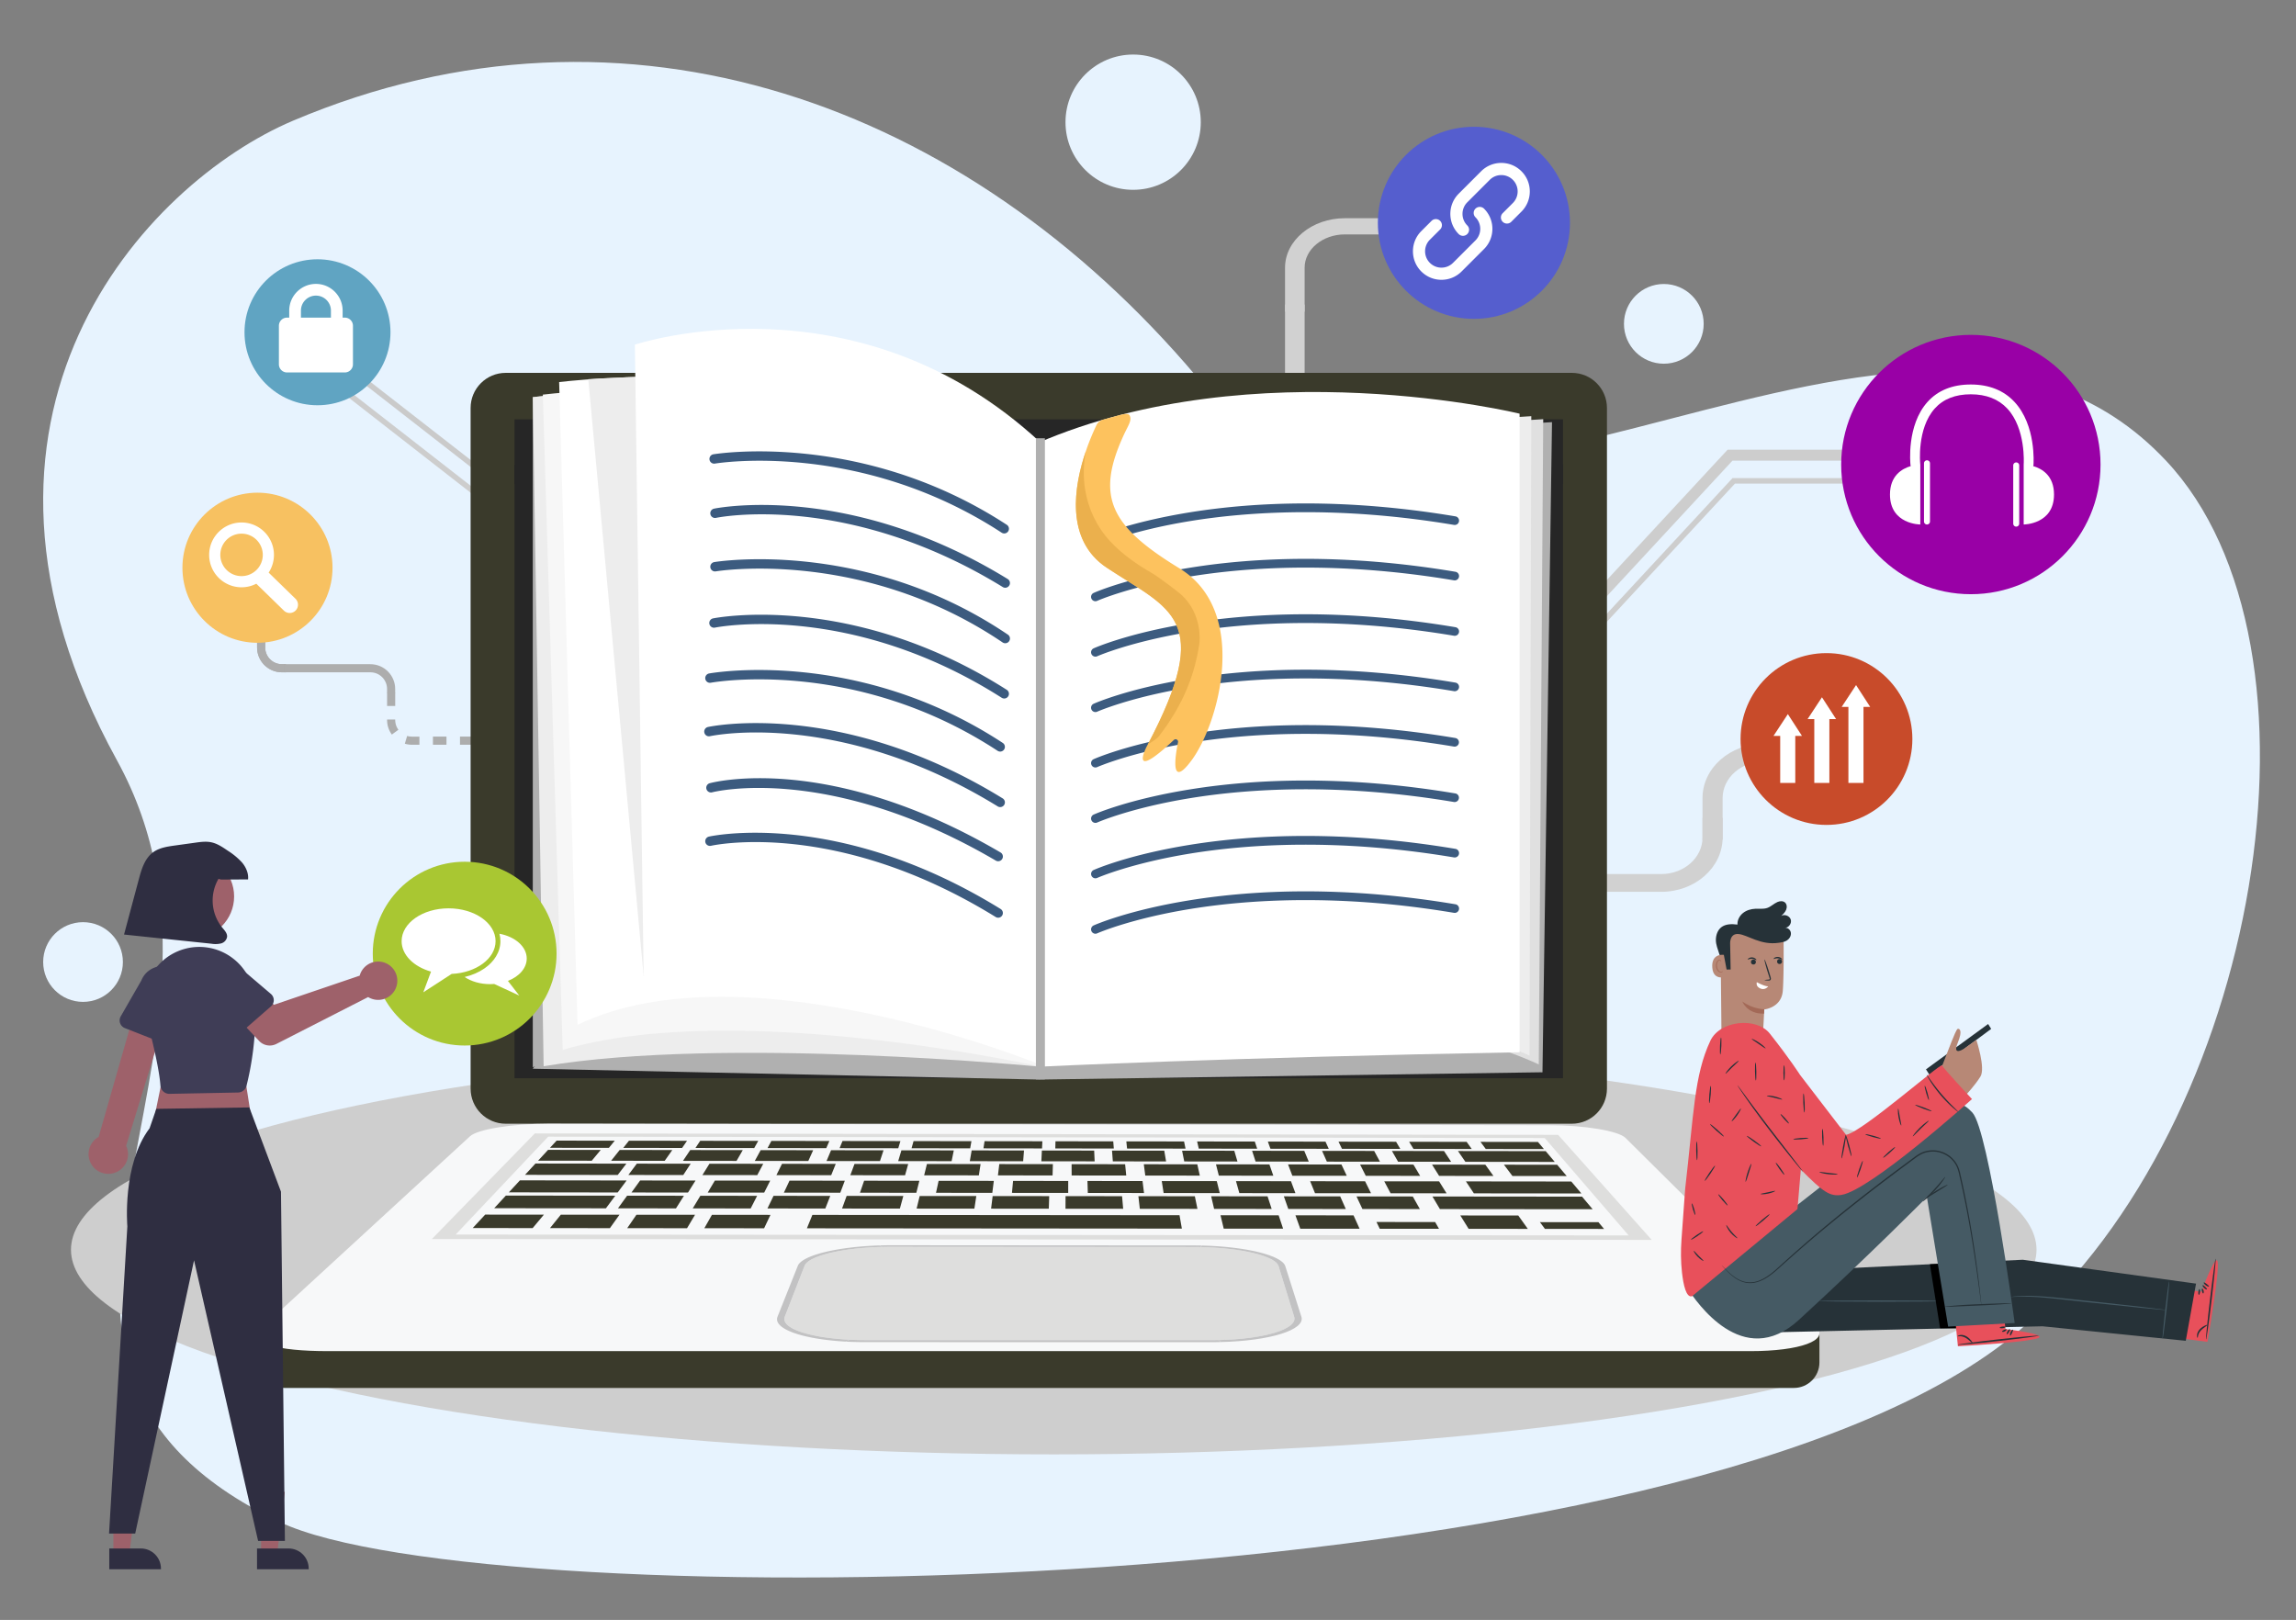
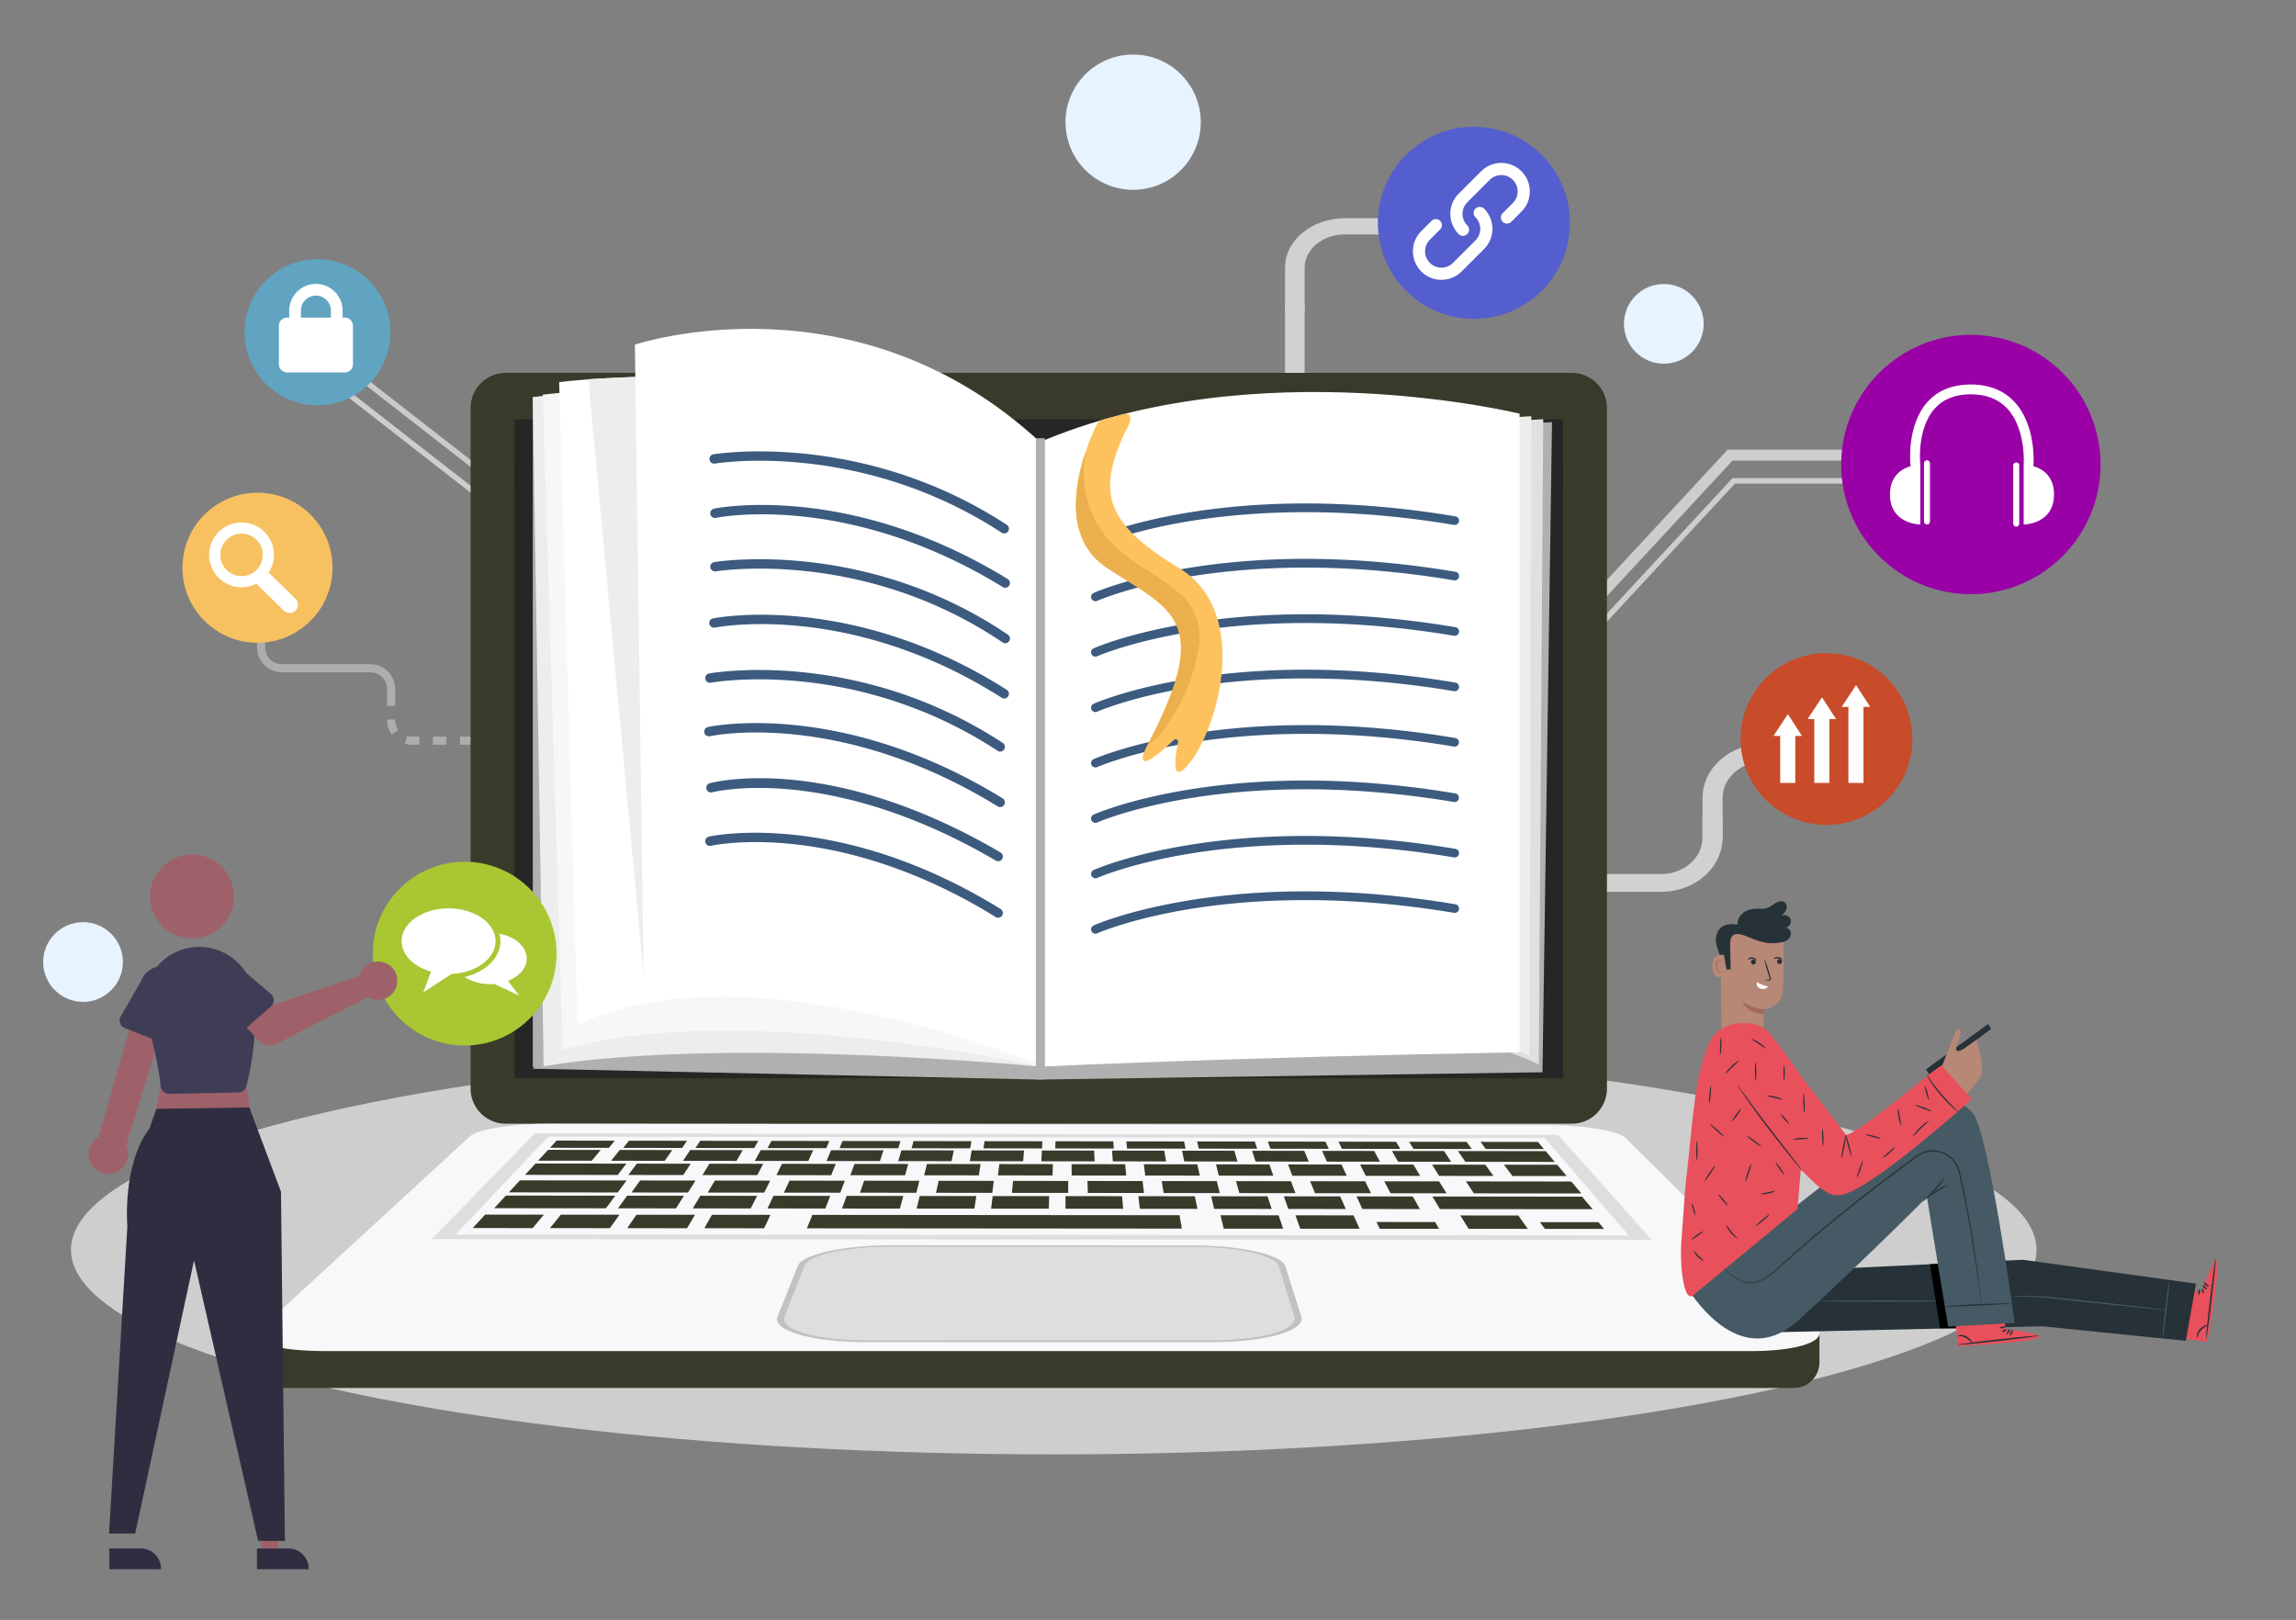
<svg xmlns="http://www.w3.org/2000/svg" xmlns:xlink="http://www.w3.org/1999/xlink" xml:space="preserve" viewBox="0 0 1188 838.222">
  <rect x="0" y="0" width="1188" height="838.222" fill="#808080" stroke="none" />
  <path fill="#D1D1D1" d="M664.907 157.584h10.136v36.304h-10.136z" />
  <path fill="#D1D1D1" d="M664.907 138.507v22.8h10.136v-22.8c0-9.494 9.348-17.218 20.837-17.218h34.534v-8.377H695.88c-17.079-.001-30.973 11.482-30.973 25.595z" />
-   <path fill="#E7F3FE" d="M151.665 62.431c172.749-73.147 348.325-8.478 467.404 132.374 119.08 140.851 368.981-97.218 501.521 43.404 90.451 95.967 49.021 342.704-75.002 449.571-168.574 145.258-796.596 149.621-900.797 99.773-178.061-85.178-1.136-242.908-84.253-394.113-98.059-178.383 14.786-298.683 91.127-331.009z" />
  <path fill="#ADADAD" d="M245.009 385.354h-6.998v-4.198h6.998v4.198zm-13.995 0h-6.997v-4.198h6.997v4.198zm-13.995 0h-3.899c-1.241 0-2.47-.177-3.651-.527l1.193-4.022a8.769 8.769 0 0 0 2.458.354h3.899v4.195zm-14.264-5.267a12.728 12.728 0 0 1-2.465-7.563v-.233h4.199v.233c0 1.845.573 3.604 1.656 5.085l-3.39 2.478zm1.734-14.794h-4.199v-6.994h4.199v6.994zM147.872 347.872h-2.022c-7.074 0-12.829-5.754-12.829-12.828v-5.598h4.199v5.598c0 4.762 3.871 8.633 8.63 8.633h2.022v4.195z" />
-   <path fill="#ADADAD" d="M147.872 347.872h-2.022c-7.074 0-12.829-5.754-12.829-12.828v-5.598h4.199v5.598c0 4.762 3.871 8.633 8.63 8.633h2.022v4.195z" />
  <path fill="#ADADAD" d="M137.22 329.878h-4.199v-2.022c0-7.074 5.755-12.829 12.829-12.829h1.4v4.198h-1.4c-4.759 0-8.63 3.872-8.63 8.63v2.023z" />
  <path fill="#ADADAD" d="M137.22 329.878h-4.199v-2.022c0-7.074 5.755-12.829 12.829-12.829h1.4v4.198h-1.4c-4.759 0-8.63 3.872-8.63 8.63v2.023z" />
  <path fill="#ADADAD" d="m154.126 317.061-8 6.166v-12.332zM204.479 358.53h-4.198v-2.021c0-4.762-3.872-8.63-8.631-8.63h-44.363v-4.198h44.363c7.074 0 12.829 5.755 12.829 12.829v2.02z" />
  <circle fill="#F7C161" cx="133.226" cy="293.77" r="38.832" />
  <path fill="#FFF" d="m152.895 309.826-13.886-13.534a16.672 16.672 0 0 0 2.74-9.173c0-9.258-7.504-16.762-16.764-16.762-9.257 0-16.761 7.504-16.761 16.762 0 9.261 7.504 16.765 16.761 16.765 2.752 0 5.339-.677 7.63-1.851l14.295 13.937a4.287 4.287 0 0 0 6.064-.078 4.29 4.29 0 0 0-.079-6.066zm-22.106-13.39a10.917 10.917 0 0 1-5.804 1.669c-6.067 0-10.984-4.916-10.984-10.985 0-6.063 4.917-10.982 10.984-10.982 6.07 0 10.987 4.919 10.987 10.982a10.96 10.96 0 0 1-2.432 6.89 11.115 11.115 0 0 1-2.751 2.426z" />
  <path fill="#CACACA" d="m308.762 292.43-173.186-134.9 1.753-2.25 173.186 134.9z" />
  <path fill="#CDCDCD" d="M305.01 302.884 139.861 174.15l1.752-2.247L306.76 300.637z" />
  <g fill="#CDCDCD">
    <path d="m805.452 336.502-4.181-3.875 92.644-99.952h100.939v5.7h-98.451z" />
    <path d="m806.308 348.835-2.09-1.937 92.22-99.5h100.316v2.852h-99.072z" />
  </g>
  <g fill="#D1D1D1">
    <path d="M880.923 423.156h10.396v10.215c0 15.488-14.245 28.09-31.761 28.09H824.34v-9.191h35.219c11.78 0 21.362-8.479 21.362-18.895l.002-10.219z" />
    <path d="M912.678 384.845h4.231v9.192h-4.231c-11.774 0-21.358 8.477-21.358 18.896v21.625h-10.396v-21.625c-.003-15.487 14.243-28.088 31.754-28.088z" />
  </g>
  <circle fill="#60A4C2" cx="164.278" cy="171.93" r="37.765" />
  <path fill="#FFF" d="M178.422 164.35h-1.136v-3.629c0-7.618-6.199-13.818-13.816-13.818-7.62 0-13.818 6.2-13.818 13.818v3.629h-1.136a4.208 4.208 0 0 0-4.206 4.206v19.959a4.209 4.209 0 0 0 4.206 4.207h29.906a4.206 4.206 0 0 0 4.204-4.207v-19.959a4.205 4.205 0 0 0-4.204-4.206zm-22.712-3.629c0-4.279 3.479-7.759 7.76-7.759 4.276 0 7.758 3.479 7.758 7.759v3.629H155.71v-3.629z" />
  <circle fill="#C84B2A" cx="945.052" cy="382.395" r="44.448" />
  <g fill="#FFF">
    <path d="m950.028 372.083-7.311-11.291-7.428 11.291h3.464v33.05h7.807v-33.05zM932.381 380.793l-7.312-11.286-7.423 11.286h3.464v24.34h7.806v-24.34zM967.672 365.774l-7.307-11.287-7.431 11.287h3.467v39.359h7.806v-39.359z" />
  </g>
  <circle fill="#E7F3FE" cx="586.309" cy="63.222" r="35" />
  <circle fill="#E7F3FE" cx="860.898" cy="167.574" r="20.625" />
  <circle fill="#E7F3FE" cx="42.964" cy="497.789" r="20.625" />
  <circle fill="#9900A6" cx="1019.765" cy="240.369" r="67.096" />
  <g fill="#FFF">
    <path d="M1052.035 241.18c.068-.201.116-.404.131-.625.058-.826 1.4-20.48-9.806-32.562-5.563-6.001-13.188-9.038-22.653-9.038-9.472 0-17.001 3.036-22.383 9.038-10.871 12.106-8.883 31.814-8.79 32.646.02.189.063.368.122.543-4.604 1.356-10.744 4.991-10.744 14.694 0 15.517 15.693 15.517 15.693 15.517v-31.028h-.027c0-.088.004-.18-.005-.271-.021-.181-1.854-18.276 7.521-28.714 4.373-4.88 10.643-7.358 18.607-7.358 7.987 0 14.354 2.489 18.923 7.396 9.697 10.443 8.499 28.583 8.479 28.763 0 .058.007.121.007.184h-.014v31.028s15.695 0 15.695-15.517c.008-9.718-6.158-13.342-10.756-14.696z" />
    <path d="M997.063 238.175c-.854 0-1.545.701-1.545 1.554v30.113c0 .861.689 1.552 1.545 1.552.859 0 1.559-.69 1.559-1.552v-30.113a1.565 1.565 0 0 0-1.559-1.554zM1043.241 239.278c-.856 0-1.552.69-1.552 1.546v30.113c0 .859.69 1.556 1.552 1.556.854 0 1.548-.697 1.548-1.556v-30.113c0-.856-.688-1.546-1.548-1.546z" />
  </g>
  <g>
    <ellipse fill="#CECECE" cx="545.233" cy="646.67" rx="508.505" ry="105.882" />
    <path fill="#FFF" d="M662.731 218.708H820.57v3.255H662.731z" />
    <path fill="#CDEBF1" d="M724.365 283.926h-.002c-.059-1.226-.355-2.07-1.819-2.07h-17.976c-2.063 0-1.812 1.667-1.812 3.729v14.085c-1.543-.241-3.342.058-5.024.955-3.365 1.79-5.013 5.279-3.676 7.794 1.343 2.514 5.151 3.102 8.52 1.313 2.477-1.318 4.014-3.558 4.125-5.646h.004v-.044a4.294 4.294 0 0 0 0-.278v-9.758h13.717v5.663c-1.545-.243-3.347.055-5.037.955-3.362 1.79-5.008 5.279-3.67 7.794 1.337 2.514 5.15 3.102 8.52 1.313 2.474-1.313 4.012-3.553 4.124-5.646h.012v-18.502c0-.569.018-1.107 0-1.59l-.006-.067zm-3.943 7.631h-13.717v-2.239h13.717v2.239z" />
    <path fill="#3A3A2B" d="M831.473 563.289c0 10.035-8.135 18.17-18.169 18.17H261.671c-10.035 0-18.169-8.135-18.169-18.17V211.102c0-10.035 8.134-18.169 18.169-18.169h551.632c10.034 0 18.169 8.134 18.169 18.169l.001 352.187zM922.243 691.779H133.996v13.197c0 7.289 5.909 13.199 13.199 13.199h781.014c7.289 0 13.199-5.91 13.199-13.199v-14.762l-19.165 1.565z" />
    <path fill="#F7F8F9" d="M939.784 686.724c6.809 6.754-8.332 12.404-34.056 12.404h-735.99c-26.211 0-42.487-3.982-33.846-12.529L243.2 587.951c3.97-3.648 22.036-6.52 40.431-6.49l517.991.756c18.154.025 35.765 2.926 39.428 6.564l98.734 97.943z" />
    <path fill="#DEDEDD" d="m854.646 641.578-631.196-.453 53.288-54.65 529.477.74 48.431 54.363zm-618.868-2.786 606.906.453-43.403-50.385-515.635-.709-47.868 50.641z" />
    <path fill="#3A3A2B" d="m315.051 593.951-30.47-.039 3.426-3.713 30.08.041zM761.512 594.535l-30.139-.041-2.264-3.698 29.757.039zM724.54 594.486l-30.167-.039-1.795-3.701 29.785.041zM687.535 594.437l-30.195-.041-1.325-3.699 29.813.041zM650.495 594.388l-30.224-.039-.853-3.703 29.839.041zM613.421 594.341l-30.251-.041-.383-3.703 29.867.041zM576.311 594.292l-30.276-.041.089-3.703 29.892.039zM539.168 594.244l-30.304-.039.563-3.707 29.918.041zM501.992 594.195l-30.333-.039 1.037-3.707 29.946.041zM464.78 594.146l-30.36-.039 1.512-3.709 29.973.041zM427.535 594.097l-30.389-.039 1.988-3.709 30.001.041zM390.252 594.048l-30.413-.039 2.464-3.709 30.025.039zM352.938 594l-30.442-.04 2.942-3.71 30.051.041zM798.879 594.582l-30.109-.04-2.737-3.697 29.729.041zM306.184 600.609l-27.757-.033 5.156-5.586 27.234.037zM343.932 600.656l-27.734-.033 4.446-5.584 27.212.035zM381.096 600.703l-27.708-.036 3.746-5.582 27.186.036zM418.226 600.748l-27.683-.036 3.047-5.58 27.163.035zM455.318 600.792l-27.657-.033 2.35-5.58 27.138.035zM492.38 600.837l-27.631-.033 1.654-5.578 27.113.035zM529.403 600.882l-27.602-.033.96-5.576 27.085.035zM566.396 600.927l-27.577-.033.267-5.574 27.062.035zM603.355 600.974l-27.551-.033-.425-5.574 27.036.035zM640.282 601.019l-27.528-.035-1.116-5.57 27.013.035zM677.173 601.062l-27.506-.031-1.804-5.569 26.991.034zM714.029 601.109l-27.478-.033-2.492-5.569 26.964.035zM750.85 601.154l-27.454-.033-3.18-5.567 26.942.035zM804.475 601.218l-46.257-.056-3.829-5.565 45.396.061zM778.168 602.658l27.549.033 4.92 5.836-28.084-.031zM740.968 602.615l27.575.031 4.199 5.838-28.113-.031zM703.737 602.57l27.605.031 3.474 5.84-28.14-.031zM666.471 602.525l27.627.031 2.75 5.84-28.164-.029zM629.169 602.478l27.651.035 2.025 5.84-28.191-.029zM591.831 602.433l27.683.035 1.299 5.844-28.226-.033zM554.464 602.388l27.703.033.568 5.848-28.243-.033zM517.057 602.343l27.728.035-.161 5.848-28.27-.033zM479.615 602.298l27.758.035-.894 5.85-28.301-.033zM442.143 602.253l27.781.034-1.626 5.853-28.326-.033zM404.63 602.208l27.808.034-2.36 5.853-28.353-.033zM367.083 602.164l27.836.033-3.095 5.855-28.382-.031zM329.507 602.119l27.859.033-3.832 5.857-28.407-.031zM277.062 602.054l47.045.059-4.486 5.859-47.97-.055zM269.024 610.761l55.198.061-4.617 6.209-56.315-.057zM758.494 611.298l54.53.061 5.212 6.18-55.62-.057zM716.236 611.251l28.395.032 3.844 6.185-28.963-.031zM677.901 611.21l28.419.032 3.076 6.185-28.988-.029zM639.525 611.167l28.45.032 2.308 6.189-29.021-.029zM601.117 611.126l28.477.03 1.538 6.193-29.049-.031zM562.671 611.083l28.501.032.766 6.193-29.074-.029zM524.185 611.042l28.532.032-.007 6.195-29.106-.031zM485.666 611l28.558.031-.782 6.197-29.133-.029zM447.109 610.957l28.584.031-1.558 6.199-29.16-.029zM408.514 610.914l28.611.031-2.335 6.201-29.19-.027zM369.883 610.873l28.64.031-3.114 6.203-29.22-.029zM331.215 610.83l28.666.033-3.896 6.205-29.246-.029zM261.753 618.638l56.615.057-4.859 6.533-57.791-.053zM741.17 619.117l77.421.076 5.462 6.504-79.01-.074zM701.878 619.078l29.126.029 3.664 6.508-29.725-.028zM664.298 619.041l29.155.027 2.892 6.512-29.754-.028zM626.681 619.001l29.184.03 2.12 6.513-29.786-.027zM589.029 618.964l29.212.03 1.344 6.515-29.814-.029zM551.344 618.927l29.236.03.568 6.517-29.839-.027zM513.623 618.89l29.264.029-.21 6.518-29.868-.027zM475.868 618.853l29.292.027-.99 6.522-29.897-.026zM438.074 618.814l29.322.029-1.77 6.526-29.929-.028zM400.245 618.777l29.349.029-2.552 6.526-29.958-.028zM362.383 618.738l29.373.029-3.336 6.529-29.982-.027zM324.485 618.701l29.402.029-4.122 6.531-30.012-.027zM368.38 628.585l30.281.026-3.295 6.945-30.928-.023zM329.309 628.55l30.311.026-4.129 6.949-30.96-.024zM290.197 628.515l30.344.027-4.966 6.952-30.994-.026zM251.047 628.482l30.374.027-5.804 6.953-31.025-.025zM670.29 628.849l30.06.027 3.13 6.924-30.697-.025zM631.514 628.816l30.084.025 2.308 6.928-30.724-.025zM796.788 632.38l30.278.026 2.907 3.494-30.598-.025zM755.596 628.923l29.992.028 4.937 6.918-30.629-.026zM712.22 632.31l30.343.025 2.013 3.498-30.666-.025zM420.345 628.63l189.963.166 1.217 6.93-194.011-.152z" />
    <path fill="#DEDEDD" d="M669.639 681.351c2.029 6.588-16.958 12.098-42.479 12.096l-179.324-.014c-25.657-.002-44.323-5.531-41.754-12.139l10.216-26.285c2.151-5.535 22.08-9.883 44.56-9.869l157.155.105c22.379.016 41.854 4.377 43.561 9.895l8.065 26.211z" />
    <path fill="#C2C2C3" d="m406.076 681.294 10.216-26.285c2.011-5.174 19.558-9.309 40.152-9.813a21.359 21.359 0 0 0-1.433-.75c-21.665.684-40.032 5.078-42.217 10.561l-10.478 26.287c-2.492 6.252 12.666 11.646 35.211 12.91.682-.314 1.375-.631 2.081-.98-21.326-1.053-35.813-6.062-33.532-11.93z" />
    <g fill="#C2C2C3">
      <path d="m617.856 644.449-156.791-.107c-2.053 0-4.061.041-6.055.105.479.225.955.479 1.433.748 1.453-.035 2.923-.057 4.402-.055l157.156.105c1.07 0 2.119.02 3.169.039.318-.283.625-.545.913-.783-1.393-.033-2.802-.05-4.227-.052zM627.154 693.447l-179.324-.014c-2.831 0-5.564-.08-8.217-.211-.706.35-1.399.672-2.081.98 3.207.18 6.56.27 10.016.27l179.804.016a154.22 154.22 0 0 0 4.384-.064c-.474-.346-.902-.686-1.354-1.02-1.072.017-2.136.043-3.228.043z" />
      <path d="M622.088 644.501c-.287.24-.594.5-.913.783 21.001.395 38.771 4.598 40.388 9.854l8.076 26.209c1.941 6.305-15.367 11.605-39.26 12.055.451.344.884.684 1.354 1.023 25.465-.604 43.776-6.332 41.636-13.078l-8.334-26.207c-1.789-5.611-20.633-10.119-42.947-10.639z" />
    </g>
    <g fill="#262626">
      <path d="M266.239 240.461v317.456h542.495V240.461z" />
      <path d="M808.734 216.968H266.239v33.587h542.495z" />
    </g>
    <g>
      <path fill="#E8505B" d="m1139.122 668.33-13.382-1.588-3.135 25.051 19.556 2.527.294-1.539c1.247-6.865 5.863-34.99 5.041-39.785-.919-5.35-8.374 15.334-8.374 15.334z" />
      <ellipse transform="scale(-1) rotate(6.748 11401.456 -19403.204)" fill="#263238" cx="1143.9" cy="672.164" rx=".432" ry="21.088" />
      <path fill="#263238" d="M1141.906 667.156c-.137.191-.835-.074-1.471-.697-.641-.619-.918-1.314-.729-1.453.193-.145.746.271 1.333.836.583.574 1.01 1.12.867 1.314zM1142.979 665.662c-.106.207-.898-.002-1.681-.596s-1.194-1.299-1.021-1.463c.174-.166.82.23 1.546.775.715.549 1.272 1.073 1.156 1.284zM1142.181 685.521c.063.107-.338.441-.997.92-.648.48-1.565 1.107-2.373 1.969-.795.855-1.259 1.828-1.437 2.566-.187.742-.142 1.248-.271 1.273-.104.033-.383-.469-.332-1.361.03-.883.485-2.084 1.4-3.064.91-.975 1.949-1.553 2.694-1.908.761-.352 1.257-.495 1.316-.395zM1139.398 666.781c.216-.096.642.398.807 1.143.168.744-.008 1.369-.242 1.375-.241.008-.452-.533-.601-1.188-.143-.654-.183-1.233.036-1.33zM1138.061 667.021c.238.008.359.699.271 1.547-.089.846-.354 1.498-.587 1.453-.234-.043-.355-.734-.271-1.545.085-.809.348-1.461.587-1.455zM1130.965 693.787l-74.094-7.512-153.621 3.435 40.846-32.937 102.536-4.926 89.645 12.354z" />
      <path fill="#455A64" d="M1005.736 673.216c0 .193-14.422.35-32.206.35-17.792 0-32.209-.156-32.209-.35 0-.191 14.417-.348 32.209-.348 17.784.001 32.206.155 32.206.348z" />
      <path d="m998.566 654.156 5.276 33.136h10.099l-7.688-33.503z" />
      <path fill="#E8505B" d="m1037.68 687.728-1.498-13.393-25.104 2.646 1.984 19.609 1.563-.063c6.968-.348 35.406-2.25 39.889-4.145 5.003-2.101-16.834-4.654-16.834-4.654z" />
      <ellipse transform="rotate(-96.384 1033.981 693.487)" fill="#263238" cx="1033.999" cy="693.484" rx=".43" ry="21.087" />
      <path fill="#263238" d="M1038.428 690.412c-.218-.09-.118-.83.344-1.59.459-.762 1.071-1.193 1.25-1.041.188.154-.09.787-.512 1.488-.427.697-.861 1.236-1.082 1.143zM1040.128 691.115c-.229-.061-.204-.879.196-1.771.396-.893.994-1.457 1.188-1.328.203.131-.028.855-.396 1.689-.375.816-.758 1.476-.988 1.41zM1020.605 694.857c-.096.08-.512-.229-1.122-.762-.617-.525-1.438-1.275-2.456-1.865-1.02-.578-2.067-.807-2.827-.811-.769-.016-1.247.145-1.308.023-.053-.098.372-.48 1.256-.643.863-.166 2.142.004 3.306.672 1.155.664 1.953 1.555 2.471 2.191.514.664.766 1.115.68 1.195zM1038.222 687.886c.146.188-.236.715-.928 1.045-.686.33-1.336.305-1.395.076-.063-.232.417-.561 1.02-.855.604-.289 1.159-.461 1.303-.266zM1037.683 686.636c.054.232-.598.51-1.438.615-.846.107-1.539-.002-1.551-.24-.016-.238.636-.514 1.438-.615.809-.102 1.504.006 1.551.24z" />
      <g>
        <path fill="#B78876" d="m890.727 534.833 21.428-.387c.281-2.48.697-12.121.697-12.121s8.956-.832 9.612-9.693c.657-8.859.376-29.32.376-29.32a30.886 30.886 0 0 0-31.21 1.982l-1.377.932.474 48.607z" />
        <circle fill="#263238" cx="920.783" cy="497.527" r="1.291" />
        <path fill="#263238" d="M922.133 496.537c-.146.145-.978-.578-2.198-.662-1.221-.098-2.146.496-2.271.332-.063-.074.094-.344.5-.613.396-.27 1.064-.51 1.827-.453.76.064 1.387.396 1.74.727.36.315.473.604.402.669z" />
        <circle fill="#263238" cx="907.253" cy="497.79" r="1.29" />
        <path fill="#263238" d="M908.8 496.792c-.146.145-.978-.578-2.198-.66-1.22-.1-2.146.496-2.271.33-.063-.072.094-.342.499-.611.396-.27 1.064-.512 1.827-.455.761.057 1.388.395 1.741.719.359.326.474.613.402.677zM913.076 507.171c-.003-.096.763-.201 2.001-.297.321-.016.577-.07.606-.242.069-.188-.029-.537-.173-.93-.265-.826-.527-1.662-.813-2.539-1.116-3.619-1.872-6.598-1.688-6.654.188-.057 1.236 2.83 2.354 6.447l.761 2.559c.096.377.29.82.093 1.338a.836.836 0 0 1-.582.479c-.216.051-.396.039-.55.037-1.237-.034-2.006-.1-2.009-.198z" />
        <g>
          <path fill="#FFF" d="M909.024 508.277c-1.229-.838 3.389 2.076 5.883 2.109 0 0-1.567 2.189-4.065 1.098-2.595-1.135-1.818-3.207-1.818-3.207z" />
        </g>
        <g>
          <path fill="#A36957" d="M912.875 522.199s-5.634.109-11.358-3.998c0 0 2.344 6.551 11.237 6.297l.121-2.299z" />
        </g>
      </g>
      <g>
        <path fill="#263238" d="M923.483 480.123c2.029-.059 3.679-2.332 3.098-4.281-.579-1.949-3.198-2.953-4.935-1.893.991-.943 2.02-1.928 2.545-3.193.521-1.268.414-2.906-.633-3.795-1.022-.877-2.596-.76-3.838-.23-1.885.813-3.369 2.396-5.305 3.068-1.957.682-4.099.338-6.168.43-2.288.105-4.6.775-6.384 2.207-1.787 1.439-2.984 3.688-2.855 5.975-2.893-.359-6.103-.402-8.389 1.395-1.931 1.523-2.783 4.105-2.79 6.564-.006 2.457 1.012 4.791 1.732 7.141v-.01c.431 1.371.885 1.852.885 1.852l1.078 6.359 3.947-.076-.258-13.244s-.396-5.57 4.403-5.088c4.799.488 11.323 5.902 20.672 4.537 1.514-.221 3.09-.391 4.356-1.25 1.266-.854 2.176-2.354 1.999-3.879-.164-1.523-1.655-2.867-3.16-2.589z" />
      </g>
      <g>
        <path fill="#B78876" d="M891.956 494.093c-.193-.072-6.58-.902-5.979 6.641.604 7.541 8.021 4.438 8.021 4.221-.006-.219-2.042-10.862-2.042-10.862z" />
        <path fill="#A36957" d="M891.475 502.492c-.03-.021-.124.102-.338.223a1.358 1.358 0 0 1-.979.105c-.821-.23-1.594-1.441-1.737-2.805a4.343 4.343 0 0 1 .217-1.904c.188-.57.517-.982.907-1.094a.676.676 0 0 1 .804.305c.119.197.082.354.124.361.022.021.151-.139.065-.439a.849.849 0 0 0-.334-.449c-.193-.133-.465-.188-.742-.133-.579.086-1.06.662-1.279 1.271a4.54 4.54 0 0 0-.286 2.146c.174 1.516 1.063 2.875 2.181 3.104.541.096.972-.1 1.187-.297.21-.211.237-.383.21-.394z" />
      </g>
      <g>
        <path fill="#455A64" d="M873.384 667.035c4.021 5.975 28.327 42.57 57.354 15.965 36.986-33.914 66.282-63.594 66.282-63.594l10.984 67.035 34.444-1.863s-13.416-99.816-21.904-108.893c-9.468-10.123-18.193-9.27-92.609 49.447l-54.551 41.903z" />
      </g>
      <g>
        <path fill="#263238" d="m996.543 553.322 32.152-23.461 1.584 2.521-31.945 23.748z" />
        <path fill="#B78876" d="M1004.488 552.599s4.313-11.225 5.285-13.615c.972-2.393 2.608-6.559 3.227-6.641.614-.084 2.861.268-.074 7.408-2.935 7.141 3.479 2.775 3.479 2.775l6.188-4.439s4.897 14.619 2.108 19.021c-3.011 4.752-7.336 9.299-7.336 9.299l-12.877-13.808z" />
        <path fill="#E8505B" d="M1004.85 551.302c-.636-1.467-41.527 34.658-49.671 35.885L931.33 556.13s-4.955-7.854-15.582-21.301c-6.859-8.689-25.789-6.877-30.768 3.697-8.451 17.963-8.55 37.938-13.057 76.801l-1.898 26.221c-.406 5.59-.359 11.211.255 16.781.718 6.518 2.191 13.313 5.219 12.395l54.543-45.09 1.749-20.477c11.471 11.627 15.034 14.059 21.004 13.133 15.017-2.326 67.547-49.578 67.547-49.578s-14.858-15.945-15.492-17.41z" />
        <path fill="#263238" d="M1013.27 575.335c-.058.066-1.209-.771-2.934-2.295-1.723-1.521-3.995-3.754-6.273-6.428-2.272-2.686-4.116-5.277-5.347-7.23-1.229-1.938-1.873-3.215-1.797-3.26.09-.055.88 1.123 2.204 2.984s3.211 4.393 5.469 7.047a104.401 104.401 0 0 0 6.081 6.52c1.627 1.614 2.663 2.582 2.597 2.662z" />
        <ellipse transform="rotate(10.347 954.099 593.477)" fill="#263238" cx="953.964" cy="593.38" rx=".348" ry="6.251" />
        <ellipse transform="rotate(-15.17 956.486 592.859)" fill="#263238" cx="956.527" cy="592.885" rx=".347" ry="5.628" />
        <path fill="#263238" d="M899.016 561.593c.039-.025.525.588 1.374 1.725a9235.31 9235.31 0 0 1 3.567 4.828c3.008 4.08 7.195 9.691 11.889 15.838 4.689 6.078 8.936 11.58 12.101 15.686 1.48 1.941 2.715 3.547 3.646 4.768.854 1.145 1.311 1.775 1.271 1.814-.036.031-.563-.555-1.479-1.637a261.261 261.261 0 0 1-3.825-4.639 711.143 711.143 0 0 1-12.262-15.563c-4.698-6.148-8.828-11.814-11.735-15.979-1.45-2.07-2.606-3.77-3.39-4.959-.785-1.186-1.198-1.854-1.157-1.882z" />
        <ellipse transform="rotate(-48.178 888.465 584.846)" fill="#263238" cx="888.4" cy="584.824" rx=".349" ry="4.842" />
        <ellipse transform="scale(-1) rotate(34.002 1985.426 -2893.577)" fill="#263238" cx="884.67" cy="607.021" rx=".349" ry="4.785" />
        <ellipse transform="rotate(-39.995 891.433 620.924)" fill="#263238" cx="891.525" cy="620.926" rx=".348" ry="3.792" />
        <ellipse transform="scale(-1) rotate(55.817 1206.878 -1657.86)" fill="#263238" cx="878.05" cy="639.208" rx=".346" ry="3.851" />
        <path fill="#263238" d="M899.004 640.701c-.095.154-1.913-.895-3.559-2.848-1.659-1.945-2.396-3.91-2.229-3.979.188-.092 1.164 1.664 2.757 3.527 1.581 1.878 3.151 3.134 3.031 3.3z" />
        <ellipse transform="scale(-1) rotate(49.599 1366.407 -1973.797)" fill="#263238" cx="911.966" cy="631.337" rx=".349" ry="4.789" />
        <path fill="#263238" d="M881.457 652.433c-.099.154-1.588-.654-3.03-2.143-1.45-1.48-2.226-2.982-2.064-3.08.168-.109 1.172 1.176 2.563 2.596 1.384 1.428 2.645 2.461 2.531 2.627zM918.547 616.222c.069.172-1.534.943-3.664 1.396-2.13.463-3.908.416-3.917.229-.014-.197 1.698-.459 3.771-.908 2.074-.441 3.742-.902 3.81-.717zM906.193 602.162c.183.072-.493 2.172-1.313 4.756-.708 2.229-1.293 4.102-1.562 4.537l-.148-.037c.043-.078.078-.111.104-.107.021.016.042.063.047.146l-.149-.037c-.034-.51.331-2.457 1.047-4.709.826-2.616 1.801-4.62 1.974-4.549z" />
        <ellipse transform="rotate(-54.191 907.534 590.472)" fill="#263238" cx="907.561" cy="590.491" rx=".348" ry="4.631" />
        <path fill="#263238" d="M900.784 573.585c.163.094-.646 1.766-1.979 3.611-1.334 1.848-2.669 3.135-2.81 3.01-.149-.129.933-1.6 2.246-3.418 1.316-1.816 2.374-3.304 2.543-3.203z" />
        <ellipse transform="rotate(4.656 884.78 566.502)" fill="#263238" cx="884.793" cy="566.348" rx=".348" ry="4.52" />
        <ellipse transform="rotate(-.963 876.98 594.849)" fill="#263238" cx="877.984" cy="595.517" rx=".349" ry="4.878" />
        <ellipse transform="rotate(-16.054 876.245 625.609)" fill="#263238" cx="876.261" cy="625.679" rx=".346" ry="3.117" />
        <path fill="#263238" d="M899.722 548.873c.117.162-1.543 1.549-3.438 3.404-1.906 1.85-3.334 3.473-3.493 3.35-.146-.107 1.063-1.959 3.007-3.848 1.936-1.897 3.818-3.057 3.924-2.906z" />
        <ellipse transform="rotate(2.431 890.76 541.282)" fill="#263238" cx="890.315" cy="541.268" rx=".347" ry="4.415" />
        <path fill="#263238" d="M913.587 542.5c-.13.15-1.71-1.016-3.706-2.373-1.99-1.361-3.653-2.406-3.561-2.582.084-.166 1.925.621 3.953 2.008 2.033 1.38 3.438 2.808 3.314 2.947z" />
        <ellipse transform="rotate(-1.146 906.339 553.638)" fill="#263238" cx="908.402" cy="554.497" rx=".348" ry="4.685" />
        <path fill="#263238" d="M922.216 568.941c-.072.184-1.84-.361-4.046-.887-2.205-.533-4.027-.846-4.009-1.045.013-.186 1.909-.178 4.17.369 2.263.538 3.957 1.393 3.885 1.563z" />
        <ellipse fill="#263238" cx="923.134" cy="555.122" rx=".352" ry="3.938" />
        <ellipse transform="rotate(-2.56 934.106 570.736)" fill="#263238" cx="933.416" cy="570.699" rx=".347" ry="4.976" />
        <ellipse transform="rotate(-41.591 923.537 578.882)" fill="#263238" cx="923.465" cy="578.856" rx=".349" ry="3.253" />
        <ellipse transform="scale(-1) rotate(85.676 635.455 -1004.877)" fill="#263238" cx="931.795" cy="589.252" rx=".35" ry="3.947" />
        <ellipse transform="rotate(-2.247 942.801 588.295)" fill="#263238" cx="943.153" cy="588.505" rx=".349" ry="4.408" />
-         <path fill="#263238" d="M950.912 607.568c.002.188-2.188.338-4.854.031-2.672-.297-4.768-.928-4.725-1.109.042-.193 2.172.127 4.803.42 2.63.298 4.778.461 4.776.658z" />
        <ellipse transform="scale(-1) rotate(18.995 3616.48 -5752.453)" fill="#263238" cx="962.41" cy="605.06" rx=".348" ry="4.565" />
        <ellipse transform="rotate(-74.603 969.197 588.006)" fill="#263238" cx="969.175" cy="587.999" rx=".349" ry="4.186" />
        <ellipse transform="scale(-1) rotate(48.466 1324.936 -2171.667)" fill="#263238" cx="977.543" cy="596.393" rx=".348" ry="4.181" />
        <path fill="#263238" d="M983.74 582.429c-.175.061-.957-1.828-1.396-4.293-.447-2.467-.372-4.506-.187-4.512.198-.01.434 1.975.872 4.387.43 2.414.901 4.356.711 4.418zM998.041 579.892c.122.158-1.862 1.854-4.152 4.092-2.299 2.232-4.04 4.176-4.191 4.049-.146-.113 1.377-2.277 3.711-4.547 2.32-2.276 4.523-3.744 4.632-3.594z" />
        <ellipse transform="rotate(-69.218 995.267 573.279)" fill="#263238" cx="995.191" cy="573.259" rx=".351" ry="4.597" />
        <ellipse transform="rotate(-15.93 996.745 565.542)" fill="#263238" cx="996.979" cy="565.568" rx=".349" ry="3.863" />
        <ellipse transform="rotate(-35.34 921.138 604.737)" fill="#263238" cx="921.054" cy="604.699" rx=".348" ry="3.853" />
      </g>
      <g>
        <path fill="#263238" d="M1025.169 675.123c-.012.002-.048-.191-.104-.57-.058-.41-.135-.969-.23-1.682-.198-1.518-.485-3.691-.854-6.477-.755-5.619-1.845-13.756-3.462-23.764-1.622-10.004-3.765-21.891-6.815-34.936-.342-1.66-.836-3.23-1.604-4.73a14.29 14.29 0 0 0-3.204-3.9c-2.642-2.162-6.17-3.438-9.729-3.148-1.771.115-3.553.551-5.155 1.395-1.604.807-3.063 1.99-4.592 3.104-3.021 2.246-6.09 4.521-9.192 6.834-12.378 9.287-23.971 18.395-34.307 26.932-10.362 8.516-19.369 16.533-26.928 23.314-3.825 3.289-7.902 5.924-12.037 6.346-2.036.262-3.965-.094-5.604-.674-1.644-.605-3.007-1.453-4.157-2.289-2.288-1.707-3.788-3.344-4.813-4.426-.482-.535-.86-.953-1.139-1.268-.25-.283-.375-.438-.365-.443.008-.014.146.127.418.396l1.188 1.213c1.06 1.053 2.588 2.65 4.875 4.307 1.148.811 2.501 1.629 4.11 2.191 1.604.553 3.479.873 5.446.605 4-.441 7.979-3.039 11.763-6.332 7.494-6.814 16.495-14.896 26.839-23.439 10.321-8.564 21.912-17.693 34.299-26.986a4421.39 4421.39 0 0 1 9.198-6.834c1.521-1.105 2.979-2.303 4.695-3.158 1.684-.889 3.56-1.35 5.417-1.463 3.739-.287 7.437 1.045 10.203 3.314a15.475 15.475 0 0 1 3.353 4.107c.799 1.557 1.321 3.258 1.649 4.885 3.021 13.076 5.119 24.982 6.682 35.006a652.754 652.754 0 0 1 3.245 23.814c.313 2.791.556 4.971.724 6.482.07.727.126 1.279.166 1.691.022.385.033.581.021.583z" />
      </g>
      <g>
        <path fill="#263238" d="M1040.787 674.376c.002.049-.479.121-1.344.213-.866.092-2.124.195-3.682.303-3.104.221-7.4.441-12.146.646-4.654.201-8.861.381-12.151.52-1.432.057-2.658.102-3.685.141-.871.02-1.354.01-1.357-.037-.004-.049.478-.129 1.338-.234a98.902 98.902 0 0 1 3.673-.354c3.105-.262 7.402-.521 12.151-.729 4.655-.17 8.864-.322 12.156-.439 1.433-.033 2.661-.064 3.687-.084.873-.012 1.356.008 1.36.054z" />
      </g>
      <g>
        <path fill="#263238" d="M1006.531 608.958c.146.1-1.979 3.385-5.235 6.924-3.249 3.553-6.338 5.953-6.451 5.814-.135-.154 2.728-2.771 5.938-6.283 3.224-3.503 5.582-6.576 5.748-6.455z" />
      </g>
      <g>
        <path fill="#263238" d="M1007.824 613.017c.093.176-2.521 1.742-5.701 3.715-3.191 1.969-5.761 3.602-5.874 3.438-.109-.15 2.296-2.049 5.507-4.029 3.208-1.985 5.981-3.288 6.068-3.124z" />
      </g>
      <g>
        <path fill="#455A64" d="M1120.436 677.826c-.003.021-.28.016-.813-.02-.607-.049-1.379-.109-2.329-.186-2.108-.199-5.01-.48-8.553-.814l-28.188-2.938c-11.009-1.154-20.959-2.439-28.188-2.793a100.692 100.692 0 0 0-8.569-.105c-.948.043-1.722.076-2.33.105-.528.02-.813.02-.813 0-.004-.023.271-.07.805-.146.53-.078 1.314-.145 2.328-.229 2.025-.152 4.974-.248 8.604-.119 7.272.232 17.229 1.438 28.235 2.594 10.959 1.223 20.877 2.328 28.167 3.145 3.534.428 6.426.775 8.53 1.029.945.131 1.712.234 2.313.316.526.083.803.135.801.161z" />
      </g>
      <g>
        <ellipse transform="rotate(6.486 1120.782 677.88)" fill="#455A64" cx="1120.655" cy="677.882" rx=".346" ry="15.031" />
      </g>
    </g>
  </g>
  <g>
    <defs>
      <path id="a" d="M266.385 217.334h542.498v340.949H266.385z" />
    </defs>
    <clipPath id="b">
      <use xlink:href="#a" overflow="visible" />
    </clipPath>
    <g clip-path="url(#b)">
      <circle fill="#A9C732" cx="246.142" cy="489.839" r="38.832" />
      <path fill="#FFF" d="M272.371 491.908c0-5.027-4.898-9.252-11.542-10.477.277 1.021.417 2.068.417 3.135 0 2.252-.625 4.424-1.855 6.457-1.147 1.896-2.773 3.59-4.831 5.025-2.421 1.689-5.301 2.934-8.433 3.664 2.785 1.873 6.572 3.025 10.743 3.025.601 0 1.192-.025 1.774-.07l10.566 4.895-4.787-6.193c4.741-1.854 7.948-5.395 7.948-9.461z" />
      <path fill="#FFF" d="M259.204 484.566c0-7.66-8.888-13.871-19.852-13.871s-19.851 6.211-19.851 13.871c0 5.824 5.139 10.813 12.424 12.869l-3.266 8.746 11.986-7.771c10.36-.467 18.559-6.485 18.559-13.844z" />
    </g>
  </g>
  <g>
    <defs>
      <path id="c" d="M266.385 217.334h542.498v340.949H266.385z" />
    </defs>
    <clipPath id="d">
      <use xlink:href="#c" overflow="visible" />
    </clipPath>
    <g clip-path="url(#d)">
      <path fill="#9E616A" d="M97.687 743.433h6.775l3.223-26.129h-9.998z" />
      <path fill="#2F2E41" d="M95.96 741.22h13.34c4.695 0 8.502 3.809 8.502 8.5v.277h-21.84l-.002-8.777z" />
      <path fill="#9E616A" d="M160.121 743.433h6.775l3.223-26.129h-9.998z" />
      <path fill="#2F2E41" d="M158.392 741.22h13.342c4.695 0 8.502 3.809 8.502 8.5v.277h-21.842l-.002-8.777z" />
      <path fill="#9E616A" d="m151.945 533.537 4.42 28.175-41.99.555 5.523-27.074z" />
      <path fill="#2F2E41" d="m155.144 554.833 13.375 35.609 1.658 147.566h-11.326l-27.072-118.563-24.865 115.473H95.865l7.734-129.838s-2.281-26.061 9.393-41.438l2.842-8.209 39.31-.6z" />
      <path fill="#9E616A" d="M97.779 582.593a8.29 8.29 0 0 0 5.31-11.547l17.863-58.24-13.141-2.604-16.336 57.086a8.333 8.333 0 0 0 6.304 15.305z" />
      <path fill="#3F3D56" d="M121.339 549.099a3.775 3.775 0 0 1-3.755-3.494c-.416-5.686-2.473-15.586-6.115-29.422-3.254-12.441 4.193-25.166 16.635-28.422a23.28 23.28 0 0 1 20.133 4.107 22.967 22.967 0 0 1 8.871 15.719c1.809 15.945-1.604 31.957-3.156 38.1a3.785 3.785 0 0 1-3.586 2.852l-28.945.559-.082.001z" />
      <path fill="#9E616A" d="M202.207 497.941a8.256 8.256 0 0 0-.428 1.205l-36.232 12.313-7.002-6.115-10.609 9.357 11.342 12.031a6.172 6.172 0 0 0 7.301 1.264l38.77-19.803a8.099 8.099 0 0 0 11.139-2.67 8.1 8.1 0 1 0-14.281-7.582z" />
      <path fill="#3F3D56" d="m164.285 512.13-13.207 11.537a3.474 3.474 0 0 1-5.207-.74l-9.445-14.711a9.64 9.64 0 0 1 .988-13.6c4.016-3.48 10.084-3.045 13.572.957l13.268 11.299a3.47 3.47 0 0 1 .031 5.258zM118.867 527.72l-16.322-6.414a3.47 3.47 0 0 1-1.742-4.959l8.709-15.162c1.977-4.945 7.586-7.354 12.531-5.377a9.64 9.64 0 0 1 5.398 12.482l-3.924 16.979a3.47 3.47 0 0 1-4.65 2.451z" />
      <circle fill="#9E616A" cx="130.964" cy="465.676" r="17.753" />
      <path fill="#2F2E41" d="M143.179 458.539c3.811-.021 7.617-.041 11.426-.064.271-2.596-.883-5.178-2.566-7.174a29.276 29.276 0 0 0-6.016-4.973c-2.186-1.502-4.447-3.033-7.045-3.559-2.178-.438-4.43-.133-6.629.172-2.916.406-5.832.813-8.75 1.217-3.203.445-6.553.949-9.152 2.871-3.518 2.596-4.863 7.145-5.994 11.369l-6.254 23.373 36.947 3.877a10.19 10.19 0 0 0 4.027-.117 3.465 3.465 0 0 0 2.576-2.814c.105-1.508-1.09-2.74-2.063-3.895a18.212 18.212 0 0 1-1.568-20.594l1.061.311z" />
    </g>
    <g>
      <defs>
        <path id="e" d="M266.385 217.334h542.498v340.949H266.385z" />
      </defs>
      <clipPath id="f">
        <use xlink:href="#e" overflow="visible" />
      </clipPath>
      <g clip-path="url(#f)">
        <path fill="#ADADAD" d="M245.009 415.373h-6.998v-4.198h6.998v4.198zm-13.995 0h-6.997v-4.198h6.997v4.198zm-13.995 0h-3.899c-1.241 0-2.47-.177-3.651-.527l1.193-4.021c.794.23 1.622.354 2.458.354h3.899v4.194zm-14.264-5.267a12.728 12.728 0 0 1-2.465-7.563v-.233h4.199v.233c0 1.845.573 3.604 1.656 5.085l-3.39 2.478zm1.734-14.793h-4.199v-6.992h4.199v6.992zM147.872 377.891h-2.022c-7.074 0-12.829-5.754-12.829-12.828v-5.598h4.199v5.598c0 4.764 3.871 8.635 8.63 8.635h2.022v4.193z" />
        <path fill="#ADADAD" d="M147.872 377.891h-2.022c-7.074 0-12.829-5.754-12.829-12.828v-5.598h4.199v5.598c0 4.764 3.871 8.635 8.63 8.635h2.022v4.193z" />
        <path fill="#ADADAD" d="M137.22 359.897h-4.199v-2.022c0-7.074 5.755-12.829 12.829-12.829h1.4v4.198h-1.4c-4.759 0-8.63 3.872-8.63 8.63v2.023z" />
        <path fill="#ADADAD" d="M137.22 359.897h-4.199v-2.022c0-7.074 5.755-12.829 12.829-12.829h1.4v4.198h-1.4c-4.759 0-8.63 3.872-8.63 8.63v2.023z" />
        <path fill="#ADADAD" d="m154.126 347.08-8 6.166v-12.332zM204.479 388.549h-4.198v-2.021c0-4.764-3.872-8.63-8.631-8.63h-44.363V373.7h44.363c7.074 0 12.829 5.755 12.829 12.829v2.02z" />
      </g>
      <g>
        <defs>
          <path id="g" d="M266.385 217.334h542.498v340.949H266.385z" />
        </defs>
        <clipPath id="h">
          <use xlink:href="#g" overflow="visible" />
        </clipPath>
        <g clip-path="url(#h)">
          <circle fill="#F7C161" cx="133.226" cy="323.789" r="38.832" />
          <path fill="#FFF" d="m152.895 339.845-13.886-13.534a16.667 16.667 0 0 0 2.74-9.173c0-9.258-7.504-16.762-16.764-16.762-9.257 0-16.761 7.504-16.761 16.762 0 9.263 7.504 16.767 16.761 16.767 2.752 0 5.339-.679 7.63-1.853l14.295 13.938a4.282 4.282 0 0 0 2.994 1.217 4.291 4.291 0 0 0 2.991-7.362zm-22.106-13.39a10.917 10.917 0 0 1-5.804 1.669c-6.067 0-10.984-4.916-10.984-10.985 0-6.063 4.917-10.98 10.984-10.98 6.07 0 10.987 4.919 10.987 10.98a10.97 10.97 0 0 1-2.432 6.892 11.148 11.148 0 0 1-2.751 2.424z" />
        </g>
      </g>
      <g>
        <defs>
          <path id="i" d="M266.385 217.334h542.498v340.949H266.385z" />
        </defs>
        <clipPath id="j">
          <use xlink:href="#i" overflow="visible" />
        </clipPath>
      </g>
    </g>
  </g>
  <g>
    <path fill="#B0B0B0" d="m537.733 558.605-262.053-5.607s40.258-62.768 261.571-5.842c0 0 197.442-51.162 260.858 7.678l-260.376 3.771z" />
    <path fill="#B0B0B0" d="m553.702 248.369-.435 277.234s157.832-10.686 244.842 29.23l4.934-336.401c0 .001-138.092 7.926-249.341 29.937z" />
    <path fill="#E0E0E0" d="m549.156 246.827-.434 277.235s160.463-13.213 247.473 26.703l2.301-333.874c0 .001-138.09 7.925-249.34 29.936z" />
    <path fill="#EDEDED" d="m542.987 245.286-.434 277.235s161.847-16.217 248.856 23.697l.92-330.869c.001.001-138.091 7.926-249.342 29.937z" />
    <path fill="#FFF" d="m536.926 229.222 1.517 322.693s96.966-4.74 247.827-7.436V214.051s-136.362-33.432-249.344 15.171z" />
    <path fill="#B0B0B0" d="m525.021 237.014 13.854 315.011s-176.186-41.785-263.195.25V205.488s136.36-17.077 249.341 31.526z" />
    <path fill="#EDEDED" d="m525.021 237.014 13.854 315.011s-163.792-16.094-257.586-.303l-5.609-346.234s136.36-17.077 249.341 31.526z" />
    <path fill="#F7F7F7" d="m530.217 235.715 8.658 316.31s-157.332-35.477-247.72-8.766l-10.281-339.07c.001 0 136.359-17.076 249.343 31.526z" />
    <path fill="#FFF" d="M538.659 229.222V551.05S385.85 488.237 298.84 530.273l-9.524-332.577c-.001 0 136.358-17.077 249.343 31.526z" />
    <path fill="#EDEDED" d="m333.038 504.949-28.652-308.754s40.422-2.435 46.671-1.055c6.25 1.38 9.253 284.484 9.253 284.484l-27.272 25.325z" />
    <path fill="#FFF" d="m538.659 229.222.217 322.803s-118.828-89.111-205.838-47.076l-4.545-326.611s114.281-38.311 210.166 50.884z" />
    <path fill="#F7F7F7" d="M538.143 551.486c.479.35.732.539.732.539l-.008-11.379a442.366 442.366 0 0 1-.724 10.84z" />
    <path fill="#3C5B7F" d="M519.61 276.029c-.457 0-.919-.128-1.329-.398-73.69-48.098-147.683-35.874-148.42-35.742a2.44 2.44 0 0 1-.841-4.804c.76-.13 76.645-12.674 151.924 36.467a2.436 2.436 0 0 1-1.334 4.477zM520.131 304.125a2.43 2.43 0 0 1-1.271-.36c-80.902-49.667-147.713-35.945-148.381-35.8a2.435 2.435 0 0 1-2.897-1.866 2.436 2.436 0 0 1 1.864-2.898c.686-.146 69.413-14.274 151.963 36.409a2.438 2.438 0 0 1-1.278 4.515zM520.131 332.839a2.42 2.42 0 0 1-1.361-.419c-72.569-49.057-147.647-36.899-148.395-36.769a2.439 2.439 0 0 1-2.814-1.99 2.435 2.435 0 0 1 1.988-2.813c.769-.136 77.696-12.667 151.95 37.535a2.44 2.44 0 0 1 .655 3.385 2.44 2.44 0 0 1-2.023 1.071zM519.61 361.432c-.447 0-.9-.124-1.308-.381-78.829-50.165-147.673-36.444-148.361-36.3a2.437 2.437 0 1 1-1.004-4.77c.706-.146 71.496-14.263 151.983 36.957a2.437 2.437 0 0 1-1.31 4.494zM517.516 388.896c-.458 0-.921-.13-1.332-.397-74.187-48.605-147.651-35.369-148.38-35.227a2.44 2.44 0 0 1-2.851-1.939 2.439 2.439 0 0 1 1.938-2.85c.758-.141 76.145-13.735 151.963 35.936a2.439 2.439 0 0 1-1.338 4.477zM517.516 417.62c-.436 0-.875-.115-1.272-.361-82.316-50.611-148.225-36.472-148.879-36.324-1.306.316-2.617-.523-2.916-1.836a2.435 2.435 0 0 1 1.833-2.915c.672-.158 68.396-14.8 152.515 36.926a2.437 2.437 0 0 1 .8 3.351 2.44 2.44 0 0 1-2.081 1.159zM516.47 445.638c-.419 0-.843-.107-1.229-.334-86.547-50.704-146.143-35.492-146.736-35.33a2.437 2.437 0 0 1-2.986-1.719 2.437 2.437 0 0 1 1.719-2.99c2.499-.67 62.174-15.889 150.468 35.832a2.437 2.437 0 0 1-1.236 4.541zM516.47 474.861c-.437 0-.88-.117-1.277-.363-82.951-51.203-146.655-37.008-147.286-36.852-1.307.291-2.623-.506-2.932-1.814a2.442 2.442 0 0 1 1.813-2.934c.648-.152 66.32-14.801 150.966 37.453a2.437 2.437 0 0 1-1.284 4.51z" />
    <g>
      <path fill="#3C5B7F" d="M566.799 282.42a2.244 2.244 0 0 1-.92-4.295c.707-.317 17.696-7.813 49.391-12.965 18.563-3.017 38.325-4.584 58.741-4.66 25.502-.09 52.104 2.155 79.064 6.683a2.244 2.244 0 1 1-.744 4.428c-60.365-10.137-107.35-6.712-136.133-2.052-31.186 5.048-48.318 12.59-48.488 12.666a2.214 2.214 0 0 1-.911.195zM566.799 311.096a2.244 2.244 0 0 1-.92-4.295c.707-.316 17.696-7.813 49.391-12.965 18.563-3.018 38.325-4.585 58.741-4.66 25.502-.091 52.104 2.155 79.064 6.683a2.244 2.244 0 1 1-.744 4.428c-60.365-10.137-107.35-6.711-136.133-2.053-31.186 5.048-48.318 12.59-48.488 12.667a2.23 2.23 0 0 1-.911.195zM566.799 339.771a2.245 2.245 0 0 1-.92-4.296c.707-.315 17.696-7.813 49.391-12.964 18.563-3.018 38.325-4.585 58.741-4.66 25.502-.092 52.104 2.154 79.064 6.684a2.244 2.244 0 1 1-.744 4.428c-60.365-10.138-107.35-6.712-136.133-2.053-31.186 5.048-48.318 12.591-48.488 12.666a2.23 2.23 0 0 1-.911.195zM566.799 368.447a2.244 2.244 0 0 1-.92-4.295c.707-.316 17.696-7.813 49.391-12.965 18.563-3.018 38.325-4.586 58.741-4.66 25.502-.093 52.104 2.154 79.064 6.683a2.244 2.244 0 1 1-.744 4.428c-60.365-10.138-107.35-6.712-136.133-2.053-31.186 5.048-48.318 12.591-48.488 12.666a2.215 2.215 0 0 1-.911.196zM566.797 397.122a2.245 2.245 0 0 1-.918-4.295c.707-.316 17.696-7.813 49.39-12.965 18.563-3.018 38.326-4.584 58.742-4.66 25.515-.089 52.104 2.155 79.064 6.683a2.247 2.247 0 0 1-.744 4.43c-60.473-10.156-107.521-6.703-136.342-2.02-31.121 5.059-48.109 12.556-48.277 12.631a2.21 2.21 0 0 1-.915.196zM566.799 425.794a2.246 2.246 0 0 1-.92-4.295c.707-.316 17.696-7.81 49.391-12.961 18.563-3.019 38.325-4.585 58.741-4.66 25.502-.089 52.104 2.154 79.064 6.683a2.247 2.247 0 0 1-.744 4.43c-60.365-10.139-107.35-6.713-136.133-2.055-31.186 5.049-48.318 12.589-48.488 12.664a2.229 2.229 0 0 1-.911.194zM566.799 454.47a2.247 2.247 0 0 1-.92-4.295c.707-.316 17.696-7.813 49.391-12.965 18.563-3.018 38.325-4.584 58.741-4.66 25.502-.082 52.104 2.156 79.064 6.684a2.245 2.245 0 1 1-.744 4.428c-60.365-10.137-107.35-6.711-136.133-2.053-31.186 5.049-48.318 12.592-48.488 12.666a2.214 2.214 0 0 1-.911.195zM566.799 483.146a2.25 2.25 0 0 1-2.053-1.33 2.244 2.244 0 0 1 1.133-2.965c.707-.316 17.696-7.813 49.391-12.965 18.563-3.018 38.325-4.586 58.741-4.66 25.502-.084 52.104 2.154 79.064 6.682a2.246 2.246 0 0 1-.744 4.43c-60.365-10.139-107.35-6.711-136.133-2.053-31.186 5.049-48.318 12.59-48.488 12.666a2.23 2.23 0 0 1-.911.195z" />
    </g>
    <path fill="#B0B0B0" d="M535.997 226.777h4.663v331.725h-4.663z" />
    <g>
      <path fill="#FDC25E" d="M570.85 217.104a5.289 5.289 0 0 0-3.49 2.841c-4.998 10.352-23.948 54.414 5.265 73.775 33.22 22.018 56.07 26.058 20.549 92.866 0 0-9.44 18.563 14.23-3.715.905-.854 2.379-.042 2.133 1.179-1.629 8.11-3.953 24.237 7.065 9.295 14.267-19.343 29.9-77.173-6.266-99.227-35.966-21.931-43.722-37.221-28.612-69.587 2.138-4.576 4.15-7.236 2.706-9.648-1.095-1.827-6.263.409-13.58 2.221z" />
      <path fill="#EBB04D" d="M593.875 385.256c.402-.295 4.625-2.777 5.783-4.287 13.324-17.356 18.69-32.9 20.926-48.055.139-.928 1.682-14.975-9.242-25.116-1.399-1.3-11.838-9.245-15.045-11.096-7.978-4.609-15.597-9.847-21.894-16.635-6.898-7.435-11.31-16.735-12.936-26.735-1.067-6.568-.874-13.225.326-19.714-5.993 17.699-10.874 45.717 10.829 60.102 32.999 21.871 55.765 26.005 21.253 91.536z" />
    </g>
  </g>
  <g>
    <circle fill="#A9C732" cx="240.429" cy="493.447" r="47.547" />
    <path fill="#FFF" d="M272.544 495.978c0-6.154-5.997-11.328-14.132-12.824.339 1.25.511 2.531.511 3.836 0 2.756-.765 5.416-2.271 7.904-1.404 2.324-3.395 4.396-5.915 6.156-2.964 2.068-6.491 3.59-10.326 4.486 3.41 2.293 8.047 3.703 13.154 3.703.736 0 1.459-.029 2.172-.086l12.937 5.99-5.861-7.586c5.804-2.265 9.731-6.599 9.731-11.579z" />
    <path fill="#FFF" d="M256.422 486.99c0-9.381-10.883-16.984-24.307-16.984-13.425 0-24.306 7.605-24.306 16.984 0 7.133 6.292 13.24 15.212 15.76l-3.999 10.709 14.676-9.52c12.685-.57 22.724-7.939 22.724-16.949z" />
  </g>
  <g>
-     <path fill="#9E616A" d="M58.656 803.953h8.295l3.947-31.993H58.656z" />
    <path fill="#2F2E41" d="M56.541 801.244h16.334c5.749 0 10.41 4.662 10.41 10.408v.34H56.543l-.002-10.748z" />
    <path fill="#9E616A" d="M135.102 803.953h8.295l3.947-31.993h-12.242z" />
    <path fill="#2F2E41" d="M132.985 801.244h16.336c5.749 0 10.41 4.662 10.41 10.408v.34h-26.744l-.002-10.748z" />
    <path fill="#9E616A" d="m125.091 546.951 5.412 34.498-51.414.679 6.763-33.15z" />
    <path fill="#2F2E41" d="m129.008 573.027 16.377 43.602 2.03 180.691h-13.868l-33.148-145.176-30.445 141.391H56.425l9.47-158.979s-2.793-31.908 11.501-50.736l3.479-10.053 48.133-.74z" />
    <path fill="#9E616A" d="M58.768 607.015c5.407-1.473 8.597-7.053 7.125-12.461a10.168 10.168 0 0 0-.623-1.678l21.873-71.311-16.09-3.189-20.003 69.9a10.205 10.205 0 0 0 7.718 18.739z" />
    <path fill="#3F3D56" d="M87.616 566.003a4.627 4.627 0 0 1-4.598-4.277c-.509-6.961-3.028-19.084-7.487-36.023-3.984-15.236 5.134-30.814 20.369-34.801a28.507 28.507 0 0 1 24.651 5.027 28.13 28.13 0 0 1 10.862 19.246c2.215 19.525-1.964 39.131-3.864 46.65a4.633 4.633 0 0 1-4.391 3.492l-35.441.684c-.036.002-.067.002-.101.002z" />
    <path fill="#9E616A" d="M186.633 503.367c-.213.475-.387.971-.524 1.475l-44.363 15.076-8.574-7.488-12.99 11.457 13.887 14.732a7.562 7.562 0 0 0 8.94 1.547l47.471-24.246c4.668 2.861 10.773 1.4 13.639-3.27 2.865-4.668 1.399-10.771-3.27-13.641-4.668-2.859-10.773-1.398-13.638 3.271-.218.348-.412.71-.578 1.087z" />
    <path fill="#3F3D56" d="m140.201 520.74-16.171 14.127a4.255 4.255 0 0 1-6.376-.906l-11.565-18.014c-4.266-4.934-3.724-12.389 1.21-16.65 4.917-4.26 12.347-3.729 16.618 1.172l16.246 13.834a4.248 4.248 0 0 1 .038 6.437zM84.589 539.828l-19.985-7.854a4.248 4.248 0 0 1-2.133-6.073l10.664-18.564c2.42-6.055 9.289-9.004 15.343-6.584 6.034 2.408 8.987 9.236 6.609 15.283l-4.805 20.789a4.249 4.249 0 0 1-5.099 3.184c-.2-.045-.4-.107-.594-.181z" />
    <circle fill="#9E616A" cx="99.401" cy="463.86" r="21.737" />
-     <path fill="#2F2E41" d="M114.358 455.121c4.666-.027 9.326-.051 13.99-.08.332-3.178-1.081-6.338-3.142-8.783a35.911 35.911 0 0 0-7.366-6.088c-2.677-1.84-5.445-3.715-8.626-4.355-2.667-.535-5.424-.162-8.117.211-3.57.494-7.141.992-10.714 1.486-3.922.547-8.024 1.164-11.207 3.52-4.307 3.178-5.954 8.75-7.338 13.92L64.18 483.57l45.239 4.746a12.41 12.41 0 0 0 4.931-.145 4.243 4.243 0 0 0 3.154-3.447c.128-1.846-1.334-3.354-2.526-4.768a22.301 22.301 0 0 1-1.92-25.217l1.3.382z" />
  </g>
  <g>
    <circle fill="#555ECE" cx="762.633" cy="115.294" r="49.7" />
  </g>
  <path fill="#FFF" d="M745.839 144.781a14.667 14.667 0 0 1-10.435-4.321c-5.752-5.753-5.752-15.115 0-20.869l5.308-5.307a3.141 3.141 0 0 1 4.446 0 3.141 3.141 0 0 1 0 4.446l-5.308 5.307c-3.301 3.302-3.301 8.674 0 11.974a8.416 8.416 0 0 0 5.988 2.481 8.412 8.412 0 0 0 5.986-2.481l11.611-11.611c3.302-3.302 3.302-8.673 0-11.975a3.141 3.141 0 0 1 0-4.446 3.143 3.143 0 0 1 4.447 0c5.753 5.753 5.753 15.114 0 20.869l-11.61 11.612a14.659 14.659 0 0 1-10.433 4.321z" />
  <path fill="#FFF" d="M756.98 122.026a3.14 3.14 0 0 1-2.226-.919c-5.751-5.753-5.751-15.116 0-20.87l11.613-11.612a14.66 14.66 0 0 1 10.434-4.323c3.941 0 7.647 1.535 10.434 4.321 5.754 5.753 5.754 15.116 0 20.87l-5.307 5.308a3.145 3.145 0 0 1-4.446-4.448l5.307-5.308c3.302-3.302 3.302-8.672 0-11.974a8.41 8.41 0 0 0-5.985-2.479 8.406 8.406 0 0 0-5.985 2.479l-11.613 11.614c-3.301 3.302-3.301 8.673 0 11.973a3.143 3.143 0 0 1-2.226 5.368z" />
</svg>